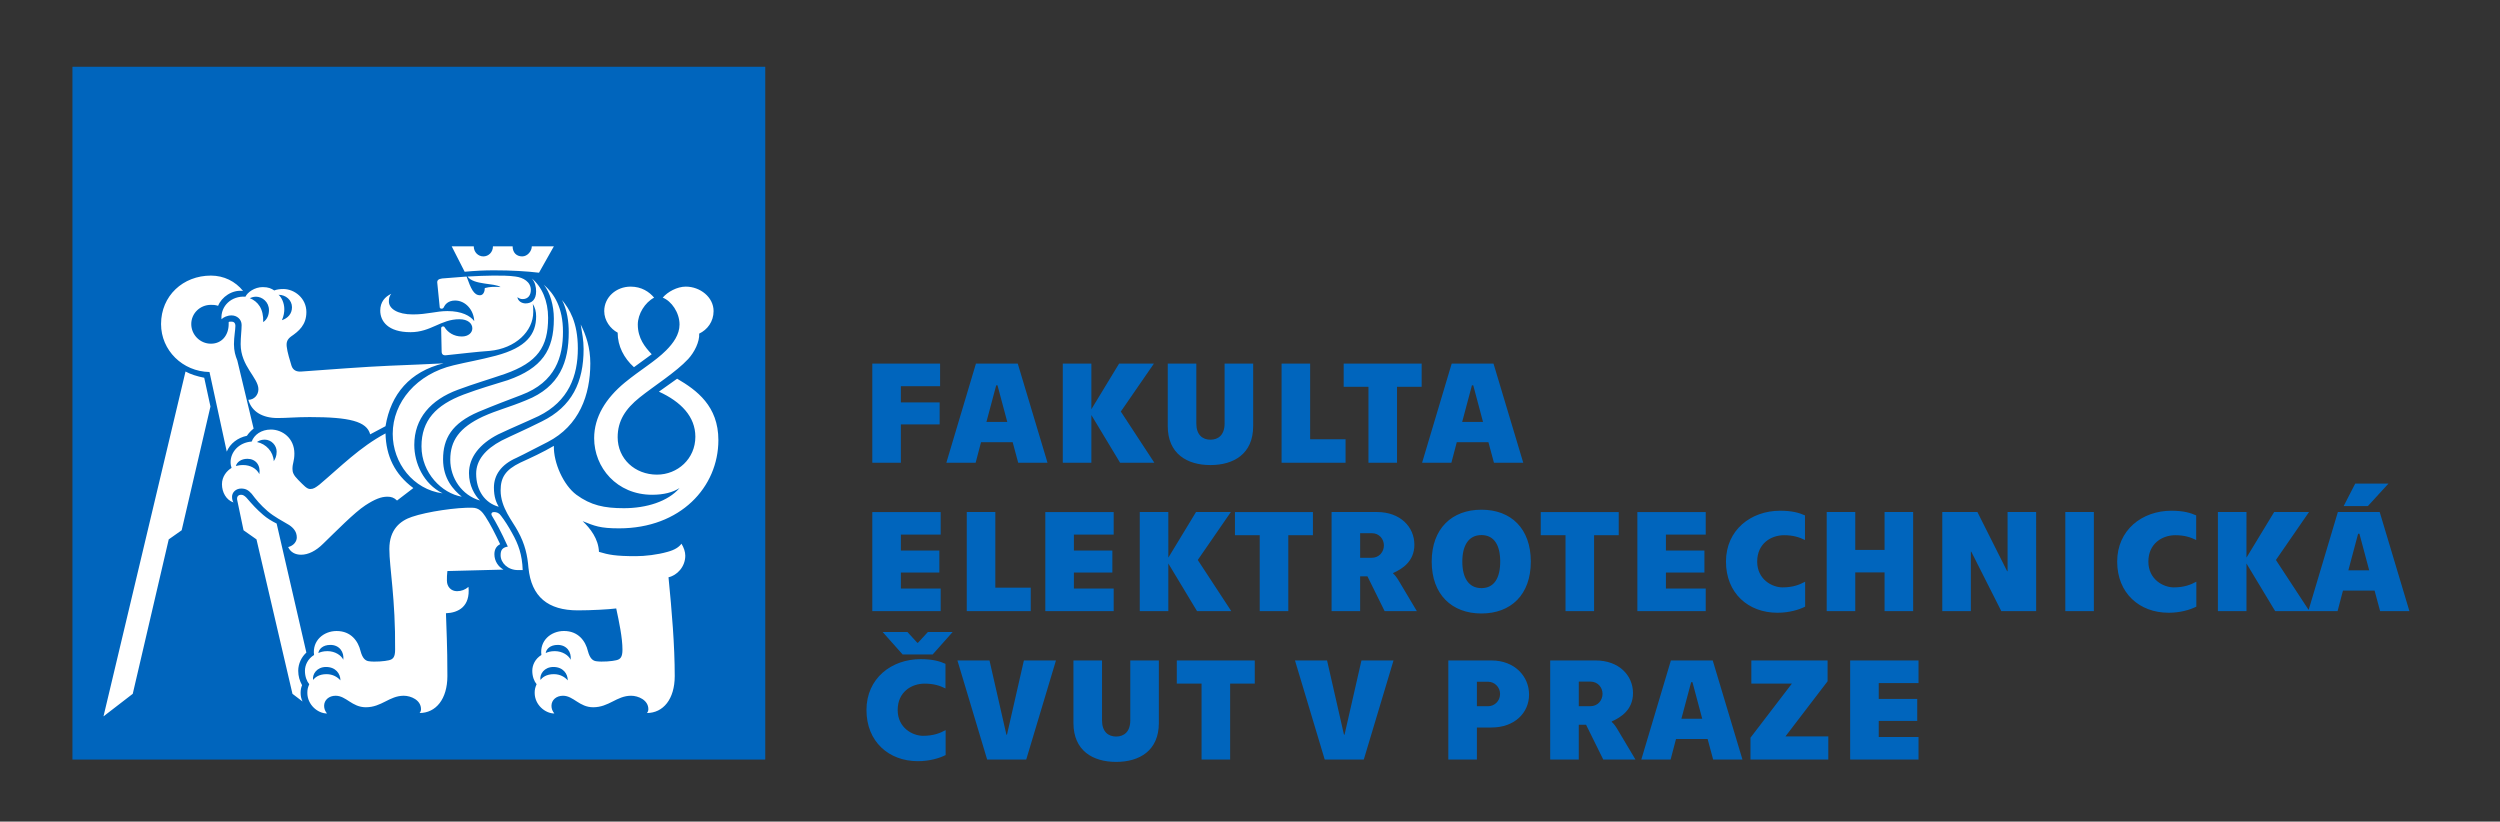
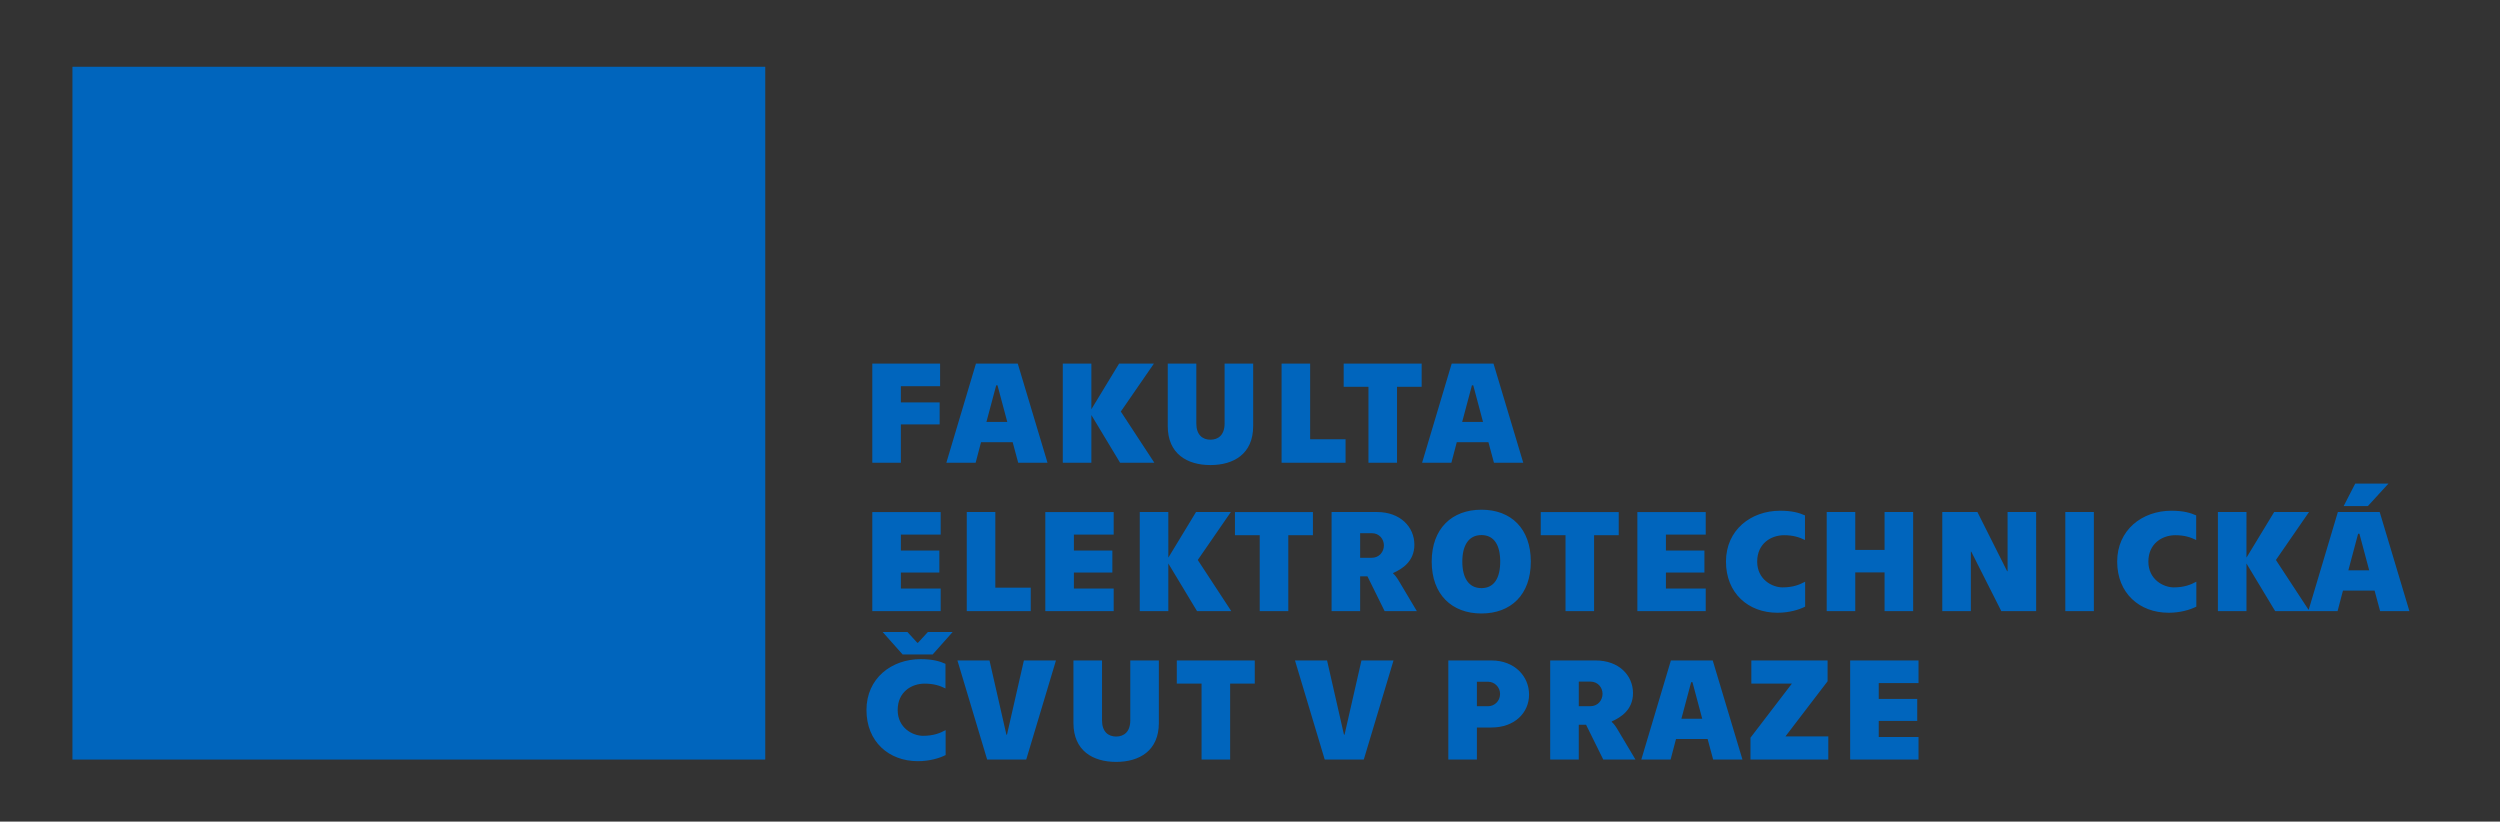
<svg xmlns="http://www.w3.org/2000/svg" version="1.1" id="Layer_1" x="0px" y="0px" width="690px" height="226.77px" viewBox="0 0 690 226.77" enable-background="new 0 0 690 226.77" xml:space="preserve">
  <rect x="0" y="0" width="690" height="226.77" fill="#333333" stroke="none" />
  <rect x="19.994" y="18.427" fill="#0065BD" width="191.213" height="191.212" />
  <g>
-     <path fill="#FFFFFF" d="M174.973,101.348l4.899-3.576c-1.853-1.985-3.839-4.368-3.839-8.208c0-2.912,1.987-6.09,4.501-7.413   c-1.323-1.589-3.443-3.043-6.486-3.043c-3.972,0-7.281,2.912-7.281,6.75c0,2.647,1.72,4.899,3.707,5.957   C170.474,95.521,172.195,98.83,174.973,101.348 M148.764,75.269l4.103-7.282h-6.09c0,1.323-1.191,2.779-2.648,2.779   c-1.587,0-2.646-1.058-2.646-2.779h-5.429c0,1.589-1.19,2.779-2.646,2.779c-1.457,0-2.649-1.19-2.649-2.779h-6.09l3.576,7.015   c2.78-0.264,5.426-0.395,8.075-0.395C141.216,74.607,145.454,74.871,148.764,75.269 M137.644,139.868   c-0.662-1.191-1.323-2.649-1.323-5.294c0-3.443,1.985-6.355,6.222-8.209c2.78-1.324,4.897-2.515,8.604-4.367   c8.736-4.501,11.779-12.974,11.779-21.71c0-4.368-1.19-7.812-2.646-10.724c0.396,2.383,0.793,4.37,0.793,6.751   c0,9.135-3.176,15.886-11.516,19.989c-5.294,2.646-7.943,3.707-11.121,5.296c-4.499,2.381-7.016,5.428-7.016,9.135   C131.421,135.367,133.803,138.81,137.644,139.868 M132.481,138.148c-1.455-1.458-3.044-4.105-3.044-7.546   c0-4.368,2.911-8.075,8.074-10.724c4.502-2.118,7.148-3.178,11.119-5.03c8.341-4.103,10.855-11.12,10.855-18.664   c0-7.282-2.382-10.989-4.367-13.372c1.455,2.781,1.853,6.09,1.853,8.871c0,8.075-2.382,15.09-11.782,18.796   c-4.766,1.985-7.81,2.647-11.914,4.499c-6.486,3.047-9,6.621-9,11.914C124.274,131.926,127.45,136.69,132.481,138.148    M127.45,137.088c-2.25-1.852-5.163-4.896-5.163-10.325c0-5.691,2.382-9.927,9.795-13.104c4.767-1.985,7.281-2.912,11.782-4.634   c9.532-3.574,11.517-10.591,11.517-17.475c0-6.617-2.383-10.458-5.295-12.972c1.721,2.118,2.78,5.693,2.78,9.398   c0,8.737-3.31,13.636-12.708,16.946c-3.839,1.19-7.943,2.381-12.18,3.97c-7.678,2.912-11.648,7.147-11.648,14.298   C116.332,130.603,122.023,136.163,127.45,137.088 M122.156,136.163c-5.294-2.648-7.812-8.34-7.812-13.372   c0-7.28,4.501-12.443,12.046-15.225c4.636-1.72,8.341-2.777,12.974-4.366c9.002-3.178,11.914-7.413,11.914-15.488   c0-4.634-1.721-8.604-4.501-10.854c0.927,1.058,1.191,2.381,1.191,3.574c0,2.25-1.191,3.309-2.912,3.309   c-1.06,0-2.119-0.662-2.25-1.72c0.529,0.395,0.927,0.529,1.457,0.529c1.455,0,2.25-1.06,2.25-2.516c0-2.25-2.119-3.443-4.237-3.707   c-1.854-0.266-3.839-0.266-6.088-0.266c-2.25,0-4.369,0.133-7.149,0.266c1.72,2.383,7.413,1.722,9.133,2.912   c-1.457-0.131-2.912-0.131-4.369,0.264c0,0.929-0.395,1.987-1.322,1.987c-1.722,0-2.515-1.853-3.706-5.163l-6.752,0.531   c-1.059,0.131-1.456,0.529-1.324,1.323l0.664,6.619c0,0.264,0.264,0.396,0.529,0.396c0.265,0,0.528-0.133,0.662-0.531   c0.265-0.529,1.06-1.72,3.044-1.72c2.912,0,5.163,2.648,5.294,5.691c-1.059-1.454-3.441-2.779-7.413-2.779   c-3.044,0-5.558,0.927-9.529,0.927c-4.238,0-6.62-1.589-6.62-3.574c0-0.927,0.131-1.458,0.661-2.12   c-1.721,0.794-3.044,2.252-3.044,4.634c0,2.912,2.119,5.959,8.339,5.959c5.691,0,8.34-3.576,13.503-3.576   c2.382,0,3.574,1.19,3.574,2.516c0,1.19-1.06,2.25-2.912,2.25c-2.25,0-3.837-1.191-4.633-2.383   c-0.133-0.266-0.265-0.396-0.53-0.396c-0.396,0-0.53,0.264-0.53,0.529l0.134,6.353c0,0.794,0.396,1.193,1.323,1.06   c3.971-0.398,8.075-0.927,11.915-1.191c7.147-0.662,12.046-5.43,12.046-10.723c0-0.794,0-1.458-0.132-2.25   c0.662,1.06,0.926,2.118,0.926,3.441c0,4.899-2.646,8.606-11.119,10.856c-4.502,1.19-7.811,1.719-11.65,2.646   c-10.194,2.383-16.812,10.193-16.812,18.931C108.388,127.823,114.081,135.104,122.156,136.163 M77.809,88.374   c0.529-1.191,0.662-2.25,0.662-3.045c0-1.722-0.794-3.309-1.588-3.97c1.985,0,3.706,1.454,3.706,3.441   C80.588,86.652,79.397,87.845,77.809,88.374 M102.167,119.879l4.235-2.251c1.457-8.867,6.751-15.089,16.018-17.34   c-4.897,0.264-9.133,0.396-15.089,0.662c-6.354,0.264-16.812,1.06-24.093,1.589c-1.457,0.133-2.382-0.398-2.781-1.589   c-0.397-1.323-1.19-3.839-1.323-5.295c-0.134-1.192,0.133-1.987,1.192-2.779c2.117-1.458,4.235-3.178,4.235-6.751   c0-3.839-3.311-6.354-6.354-6.354c-1.059,0-1.852,0.131-2.514,0.395c-0.795-0.527-1.589-0.925-3.179-0.925   c-2.25,0-4.234,1.456-4.765,2.646c-3.839-0.263-6.883,2.516-6.62,6.223c0.53-0.531,1.589-1.058,2.78-1.058   c1.456,0,2.781,1.058,2.781,2.646c0,1.456-0.267,3.311-0.267,5.293c0,6.092,4.899,9.27,4.899,12.445   c0,1.589-1.192,2.912-2.781,2.912c0.927,3.311,3.971,5.03,8.075,5.03c2.648,0,5.031-0.264,8.87-0.264   C96.474,115.114,101.239,116.305,102.167,119.879 M142.938,157.343h1.325c-0.134-4.237-1.191-7.149-2.912-10.192   c-0.928-1.722-2.119-3.574-3.046-4.769c-0.53-0.793-1.191-1.056-1.985-1.056c-0.53,0-0.927,0.394-0.53,1.056   c1.06,1.722,2.515,4.37,4.369,8.473c-1.589,0.266-1.987,1.06-1.987,2.384C138.172,155.355,140.16,157.343,142.938,157.343    M72.646,88.903c0.132-3.707-1.455-5.691-3.706-6.619c0.395-0.133,0.925-0.398,1.72-0.398c1.721,0,3.574,1.458,3.574,3.708   C74.235,86.785,73.836,88.108,72.646,88.903 M157.5,182.096c-0.529-1.19-2.25-2.381-4.368-2.381c-1.192,0-1.985,0.264-2.515,0.529   c0.132-1.061,1.191-2.251,3.31-2.251C156.441,177.993,157.764,179.979,157.5,182.096 M156.705,187.79   c-0.793-0.928-2.116-1.722-3.837-1.722c-2.119,0-3.178,0.927-3.708,1.589c-0.264-1.589,1.06-3.574,3.576-3.574   C155.382,184.083,156.705,185.936,156.705,187.79 M62.586,124.644c0.925-2.251,3.044-3.838,5.559-4.366   c0.529-0.797,1.19-1.456,1.854-1.987l-4.501-18.798c-0.53-1.321-0.927-2.645-0.927-4.501c0-1.983,0.397-3.97,0.397-5.028   c0-0.927-0.529-1.191-1.059-1.191c-0.398,0-0.662,0-0.793,0.131v0.531c0,3.043-1.855,5.426-4.899,5.426s-5.428-2.514-5.428-5.426   s2.384-5.297,5.428-5.297c0.53,0,1.191,0,1.985,0.266c0.927-2.381,3.839-4.501,6.883-4.103c-2.117-2.648-5.294-4.237-8.868-4.237   c-7.679,0-13.767,5.561-13.767,13.372c0,7.279,5.956,13.105,13.37,13.238L62.586,124.644z M83.105,153.105   c1.985,0,4.103-1.061,6.088-3.043c3.574-3.443,8.604-8.606,11.65-10.593c2.646-1.72,4.367-2.382,6.088-2.382   c1.059,0,1.855,0.266,2.649,1.061l4.501-3.443c-5.163-3.839-7.545-8.869-7.68-15.09c-7.147,3.837-12.31,9.135-18.268,14.163   c-1.058,0.796-1.588,1.19-2.515,1.19c-0.927,0-1.721-0.926-3.31-2.515c-1.323-1.323-1.589-2.117-1.589-3.042   c0-1.589,0.529-2.12,0.529-4.238c0-4.235-3.307-6.618-6.485-6.618c-2.648,0-4.634,1.456-5.295,3.311   c-3.575,0.263-5.826,2.912-5.826,5.689c0,0.663,0.135,1.194,0.266,1.589c-1.323,0.796-2.648,2.383-2.648,4.503   c0,2.25,1.191,4.368,3.179,5.029c-0.267-0.397-0.398-0.927-0.398-1.589c0-1.19,1.059-2.25,2.516-2.25   c1.191,0,1.985,0.398,2.912,1.456c1.191,1.589,2.383,3.045,4.367,4.767c1.855,1.589,3.972,2.646,5.958,3.839   c1.192,0.793,2.117,1.853,2.117,3.441c0,1.06-0.793,2.25-2.382,2.648C80.191,152.443,81.516,153.105,83.105,153.105    M75.558,127.292c-0.133-2.648-2.117-4.765-4.634-5.294c0.398-0.267,1.06-0.661,2.119-0.661c1.854,0,3.311,1.587,3.311,3.307   C76.354,125.969,75.955,126.63,75.558,127.292 M90.251,196.922c-0.529-0.661-0.793-1.323-0.793-2.117   c0-1.587,1.324-2.779,3.177-2.779c2.912,0,4.501,3.178,8.34,3.178c4.369,0,6.486-3.178,10.457-3.178   c1.987,0,4.768,1.192,4.768,3.706c0,0.398-0.135,0.795-0.398,1.061c4.501,0,7.677-3.84,7.677-10.195   c0-8.869-0.264-12.442-0.395-17.34c3.442-0.133,6.75-1.854,6.219-7.28c-0.925,0.792-1.984,1.19-3.175,1.19   c-1.589,0-2.781-1.19-2.781-2.912c0-0.797,0-1.722,0.132-2.648l15.488-0.398c-1.455-0.792-2.514-2.381-2.514-4.233   c0-1.323,0.53-2.251,1.589-2.781c-1.457-3.043-2.648-5.427-4.103-7.677c-0.795-1.19-1.722-2.384-3.576-2.384   c-4.104-0.133-12.442,1.059-16.68,2.517c-3.176,1.058-6.222,3.44-6.222,8.867c0,5.031,1.721,13.901,1.589,27.8   c0,1.987-0.53,2.648-1.72,2.912c-1.06,0.266-3.84,0.529-5.561,0.266c-0.925-0.135-1.721-0.794-2.25-2.779   c-0.662-2.781-2.647-5.561-6.618-5.561c-3.576,0-6.751,2.648-6.222,6.618c-1.722,1.061-2.517,2.781-2.517,4.368   c0,1.589,0.53,2.912,1.192,3.707c-0.396,0.927-0.528,1.456-0.528,2.383C84.826,194.541,87.738,196.922,90.251,196.922    M71.586,130.866c-0.793-1.589-2.514-2.515-4.501-2.515c-0.793,0-1.455,0.133-1.985,0.264c0.265-1.06,1.457-1.985,3.179-1.985   C70.529,126.63,71.984,128.352,71.586,130.866 M94.753,182.096c-0.53-1.19-2.25-2.381-4.369-2.381   c-1.191,0-1.985,0.264-2.515,0.529c0.132-1.061,1.192-2.251,3.311-2.251C93.694,177.993,95.017,179.979,94.753,182.096    M83.5,193.614c-0.395-0.795-0.529-1.589-0.529-2.384c0-0.794,0.134-1.456,0.397-2.117c-0.662-1.193-1.059-2.517-1.059-3.973   c0-1.984,0.927-3.837,2.25-5.029l-8.207-35.61c-1.325-0.661-2.649-1.456-3.708-2.383c-1.854-1.589-2.912-2.779-4.634-4.765   c-0.529-0.528-0.927-0.794-1.455-0.794c-0.795,0-1.324,0.528-1.059,1.589l1.721,8.205l3.574,2.517l9.928,42.624L83.5,193.614z    M93.96,187.79c-0.796-0.928-2.119-1.722-3.84-1.722c-2.119,0-3.178,0.927-3.708,1.589c-0.263-1.589,1.06-3.574,3.576-3.574   C92.635,184.083,93.96,185.936,93.96,187.79 M28.564,197.717l8.075-6.223l9.929-42.624l3.574-2.517l7.943-34.151l-1.72-7.942   c-1.987-0.398-3.708-0.927-5.163-1.722L28.564,197.717z M152.999,196.922c-0.529-0.661-0.793-1.323-0.793-2.117   c0-1.587,1.323-2.779,3.176-2.779c2.913,0,4.501,3.178,8.34,3.178c4.367,0,6.486-3.178,10.458-3.178   c1.985,0,4.765,1.192,4.765,3.706c0,0.398-0.133,0.795-0.396,1.061c4.501,0,7.676-3.84,7.676-10.195   c0-8.471-0.792-17.869-1.719-27.269c2.381-0.529,4.632-2.912,4.632-5.957c0-1.059-0.396-2.251-1.06-3.309   c-0.662,0.927-1.853,1.72-3.837,2.25c-2.779,0.793-6.221,1.19-8.738,1.19c-5.692,0-7.544-0.397-10.191-1.19   c-0.135-3.573-2.385-6.487-4.501-8.473c3.309,1.323,4.765,1.985,10.06,1.985c16.944,0,27.402-11.384,27.402-24.357   c0-9.4-5.957-13.767-11.385-16.944l-5.028,3.574c6.088,2.78,10.06,6.882,10.06,12.443c0,6.09-4.897,10.46-10.591,10.46   c-6.09,0-10.854-4.37-10.854-10.327c0-4.499,2.116-7.809,6.088-10.987c3.972-3.175,10.062-7.015,13.372-10.589   c1.72-1.856,3.176-4.768,3.043-7.019c2.25-1.058,3.972-3.307,3.972-6.221c0-3.837-3.707-6.75-7.677-6.75   c-2.385,0-5.032,1.454-6.357,3.043c2.385,0.927,4.636,4.103,4.636,7.413c0,2.781-1.722,5.163-3.707,7.148   c-3.045,3.047-7.017,5.297-11.385,8.871c-5.295,4.368-8.473,9.531-8.473,15.355c0,8.075,6.223,15.621,16.017,15.621   c3.179,0,5.693-0.662,7.548-1.854c-3.178,3.707-9.135,5.561-15.355,5.561c-5.428,0-9.135-0.796-13.105-3.706   c-3.576-2.646-6.354-8.869-6.223-13.503c-2.912,1.722-6.354,3.309-9.266,4.634c-4.105,1.984-5.429,4.103-5.429,7.677   c0,4.766,3.311,8.473,4.766,11.252c1.986,3.574,2.648,6.752,2.912,10.06c0.795,8.077,5.428,11.783,13.635,11.783   c3.708,0,8.604-0.265,10.591-0.53c0.794,3.708,1.722,8.074,1.722,11.385c0,1.987-0.529,2.648-1.722,2.912   c-1.058,0.266-3.839,0.529-5.561,0.266c-0.925-0.135-1.719-0.794-2.25-2.779c-0.661-2.781-2.646-5.561-6.617-5.561   c-3.576,0-6.751,2.648-6.222,6.618c-1.721,1.061-2.517,2.781-2.517,4.368c0,1.589,0.53,2.912,1.191,3.707   c-0.396,0.927-0.53,1.456-0.53,2.383C147.571,194.541,150.485,196.922,152.999,196.922" />
    <path fill="#0065BD" d="M510.646,209.64h18.867v-6.233h-10.981v-4.427h10.62v-6.072h-10.62v-4.386h10.981v-6.236h-18.867V209.64z    M483.132,209.64h21.481v-6.394h-11.828l11.628-15.209v-5.752h-21.041v6.396h11.184l-11.424,14.926V209.64z M464.062,198.377   l2.695-10.098h0.362l2.694,10.098H464.062z M472.832,209.64h8.086l-8.205-27.354h-11.548l-8.166,27.354h8.086l1.489-5.671h8.729   L472.832,209.64z M435.742,194.918v-6.799h3.178c2.132,0,3.379,1.649,3.379,3.379s-1.247,3.42-3.379,3.42H435.742z M427.857,209.64   h7.885v-9.614h2.011l4.747,9.614h8.891l-5.03-8.446c-0.521-0.887-1.167-1.688-1.528-1.931l0.041-0.162   c2.415-1.085,5.834-3.139,5.834-7.804c0-4.908-3.901-9.012-10.3-9.012h-12.55V209.64z M407.622,194.918v-6.758h3.096   c1.731,0,3.301,1.446,3.301,3.377c0,1.974-1.569,3.381-3.301,3.381H407.622z M399.738,209.64h7.884v-8.849h4.022   c6.396,0,10.379-4.063,10.379-9.092s-3.982-9.414-10.379-9.414h-11.906V209.64z M365.624,209.64h10.78l8.207-27.354h-8.85   l-4.667,20.478h-0.159l-4.667-20.478h-8.852L365.624,209.64z M331.631,209.64h7.883v-20.958h6.801v-6.396h-21.521v6.396h6.838   V209.64z M308.058,210.284c6.436,0,11.786-3.097,11.786-10.74v-17.259h-7.884v16.536c0,3.096-1.69,4.464-3.902,4.464   c-2.213,0-3.901-1.368-3.901-4.464v-16.536h-7.886v17.259C296.271,207.188,301.621,210.284,308.058,210.284 M272.456,209.64h10.782   l8.206-27.354h-8.85l-4.667,20.478h-0.162l-4.665-20.478h-8.85L272.456,209.64z M253.348,210.085c3.26,0,5.994-0.847,7.646-1.689   v-6.881c-1.569,0.846-3.381,1.569-6.236,1.569c-2.857,0-7-2.172-7-7.122c0-4.946,3.781-7.28,7.44-7.28   c2.495,0,4.226,0.564,5.752,1.329v-6.8c-1.608-0.725-3.619-1.287-6.837-1.287c-8.086,0-14.967,5.31-14.967,14.038   C239.146,204.692,245.302,210.085,253.348,210.085 M249.124,180.636h8.287l5.512-6.195h-6.839l-2.736,2.979h-0.16l-2.736-2.979   h-6.837L249.124,180.636z" />
    <path fill="#0065BD" d="M648.145,157.413l2.693-10.099h0.363l2.697,10.099H648.145z M656.916,168.677H665l-8.205-27.356h-11.547   l-8.167,27.356h8.085l1.491-5.672h8.729L656.916,168.677z M659.207,133.478h-9.17l-3.181,6.195h6.679L659.207,133.478z    M637.405,168.677l-9.252-14.121l9.131-13.235h-9.615l-7.644,12.593V141.32h-7.885v27.356h7.885v-13.155l7.925,13.155H637.405z    M598.544,169.118c3.256,0,5.992-0.843,7.644-1.688v-6.88c-1.569,0.845-3.377,1.569-6.234,1.569s-7.003-2.173-7.003-7.119   c0-4.949,3.782-7.282,7.444-7.282c2.494,0,4.224,0.562,5.754,1.327v-6.798c-1.612-0.725-3.623-1.288-6.84-1.288   c-8.088,0-14.967,5.311-14.967,14.041C584.342,163.728,590.498,169.118,598.544,169.118 M570.023,168.677h7.886V141.32h-7.886   V168.677z M536.069,168.677h7.886v-16.413h0.119l8.289,16.413h9.614V141.32h-7.886v16.335h-0.121l-8.204-16.335h-9.697V168.677z    M504.169,141.32v27.356h7.885v-10.702h8.087v10.702h7.886V141.32h-7.886v10.462h-8.087V141.32H504.169z M490.572,169.118   c3.26,0,5.994-0.843,7.646-1.688v-6.88c-1.569,0.845-3.381,1.569-6.236,1.569c-2.857,0-6.999-2.173-6.999-7.119   c0-4.949,3.78-7.282,7.44-7.282c2.494,0,4.226,0.562,5.752,1.327v-6.798c-1.608-0.725-3.619-1.288-6.838-1.288   c-8.086,0-14.967,5.311-14.967,14.041C476.37,163.728,482.526,169.118,490.572,169.118 M451.914,168.677h18.866v-6.236h-10.983   v-4.425h10.622v-6.074h-10.622v-4.386h10.983v-6.235h-18.866V168.677z M432.081,168.677h7.884v-20.959h6.8v-6.397h-21.523v6.397   h6.84V168.677z M408.869,162.322c-3.499,0-5.27-2.817-5.27-7.322c0-4.507,1.771-7.321,5.27-7.321c3.539,0,5.19,2.814,5.19,7.321   C414.06,159.505,412.408,162.322,408.869,162.322 M408.869,169.321c8.167,0,13.636-5.19,13.636-14.321   c0-9.132-5.469-14.322-13.636-14.322c-8.127,0-13.718,5.19-13.718,14.322C395.151,164.131,400.742,169.321,408.869,169.321    M375.399,153.952v-6.798h3.177c2.134,0,3.381,1.649,3.381,3.38c0,1.729-1.247,3.418-3.381,3.418H375.399z M367.514,168.677h7.886   v-9.614h2.012l4.747,9.614h8.891l-5.029-8.449c-0.523-0.884-1.168-1.688-1.529-1.931l0.039-0.16   c2.415-1.087,5.837-3.137,5.837-7.803c0-4.909-3.904-9.014-10.301-9.014h-12.552V168.677z M347.683,168.677h7.886v-20.959h6.796   v-6.397h-21.521v6.397h6.839V168.677z M339.838,168.677l-9.254-14.121l9.131-13.235h-9.612l-7.644,12.593V141.32h-7.886v27.356   h7.886v-13.155l7.925,13.155H339.838z M288.506,168.677h18.867v-6.236h-10.981v-4.425h10.62v-6.074h-10.62v-4.386h10.981v-6.235   h-18.867V168.677z M266.823,168.677h17.66v-6.476h-9.775V141.32h-7.885V168.677z M240.756,168.677h18.869v-6.236h-10.983v-4.425   h10.62v-6.074h-10.62v-4.386h10.983v-6.235h-18.869V168.677z" />
    <path fill="#0065BD" d="M403.561,116.449l2.693-10.099h0.365l2.693,10.099H403.561z M412.33,127.714h8.085l-8.206-27.355h-11.545   l-8.167,27.355h8.085l1.489-5.673h8.73L412.33,127.714z M377.692,127.714h7.886v-20.961h6.798v-6.394h-21.522v6.394h6.839V127.714z    M353.716,127.714h17.662v-6.479h-9.776v-20.877h-7.886V127.714z M334.086,128.357c6.438,0,11.787-3.098,11.787-10.741v-17.258   h-7.883v16.532c0,3.098-1.692,4.466-3.904,4.466c-2.213,0-3.901-1.368-3.901-4.466v-16.532h-7.886v17.258   C322.299,125.26,327.648,128.357,334.086,128.357 M318.598,127.714l-9.251-14.122l9.13-13.233h-9.612l-7.646,12.591v-12.591h-7.886   v27.355h7.886v-13.156l7.925,13.156H318.598z M272.255,116.449l2.695-10.099h0.361l2.695,10.099H272.255z M281.025,127.714h8.086   l-8.208-27.355h-11.545l-8.167,27.355h8.087l1.487-5.673h8.73L281.025,127.714z M240.756,100.358v27.355h7.885v-10.581h10.7v-6.074   h-10.7v-4.466h10.821v-6.234H240.756z" />
  </g>
</svg>